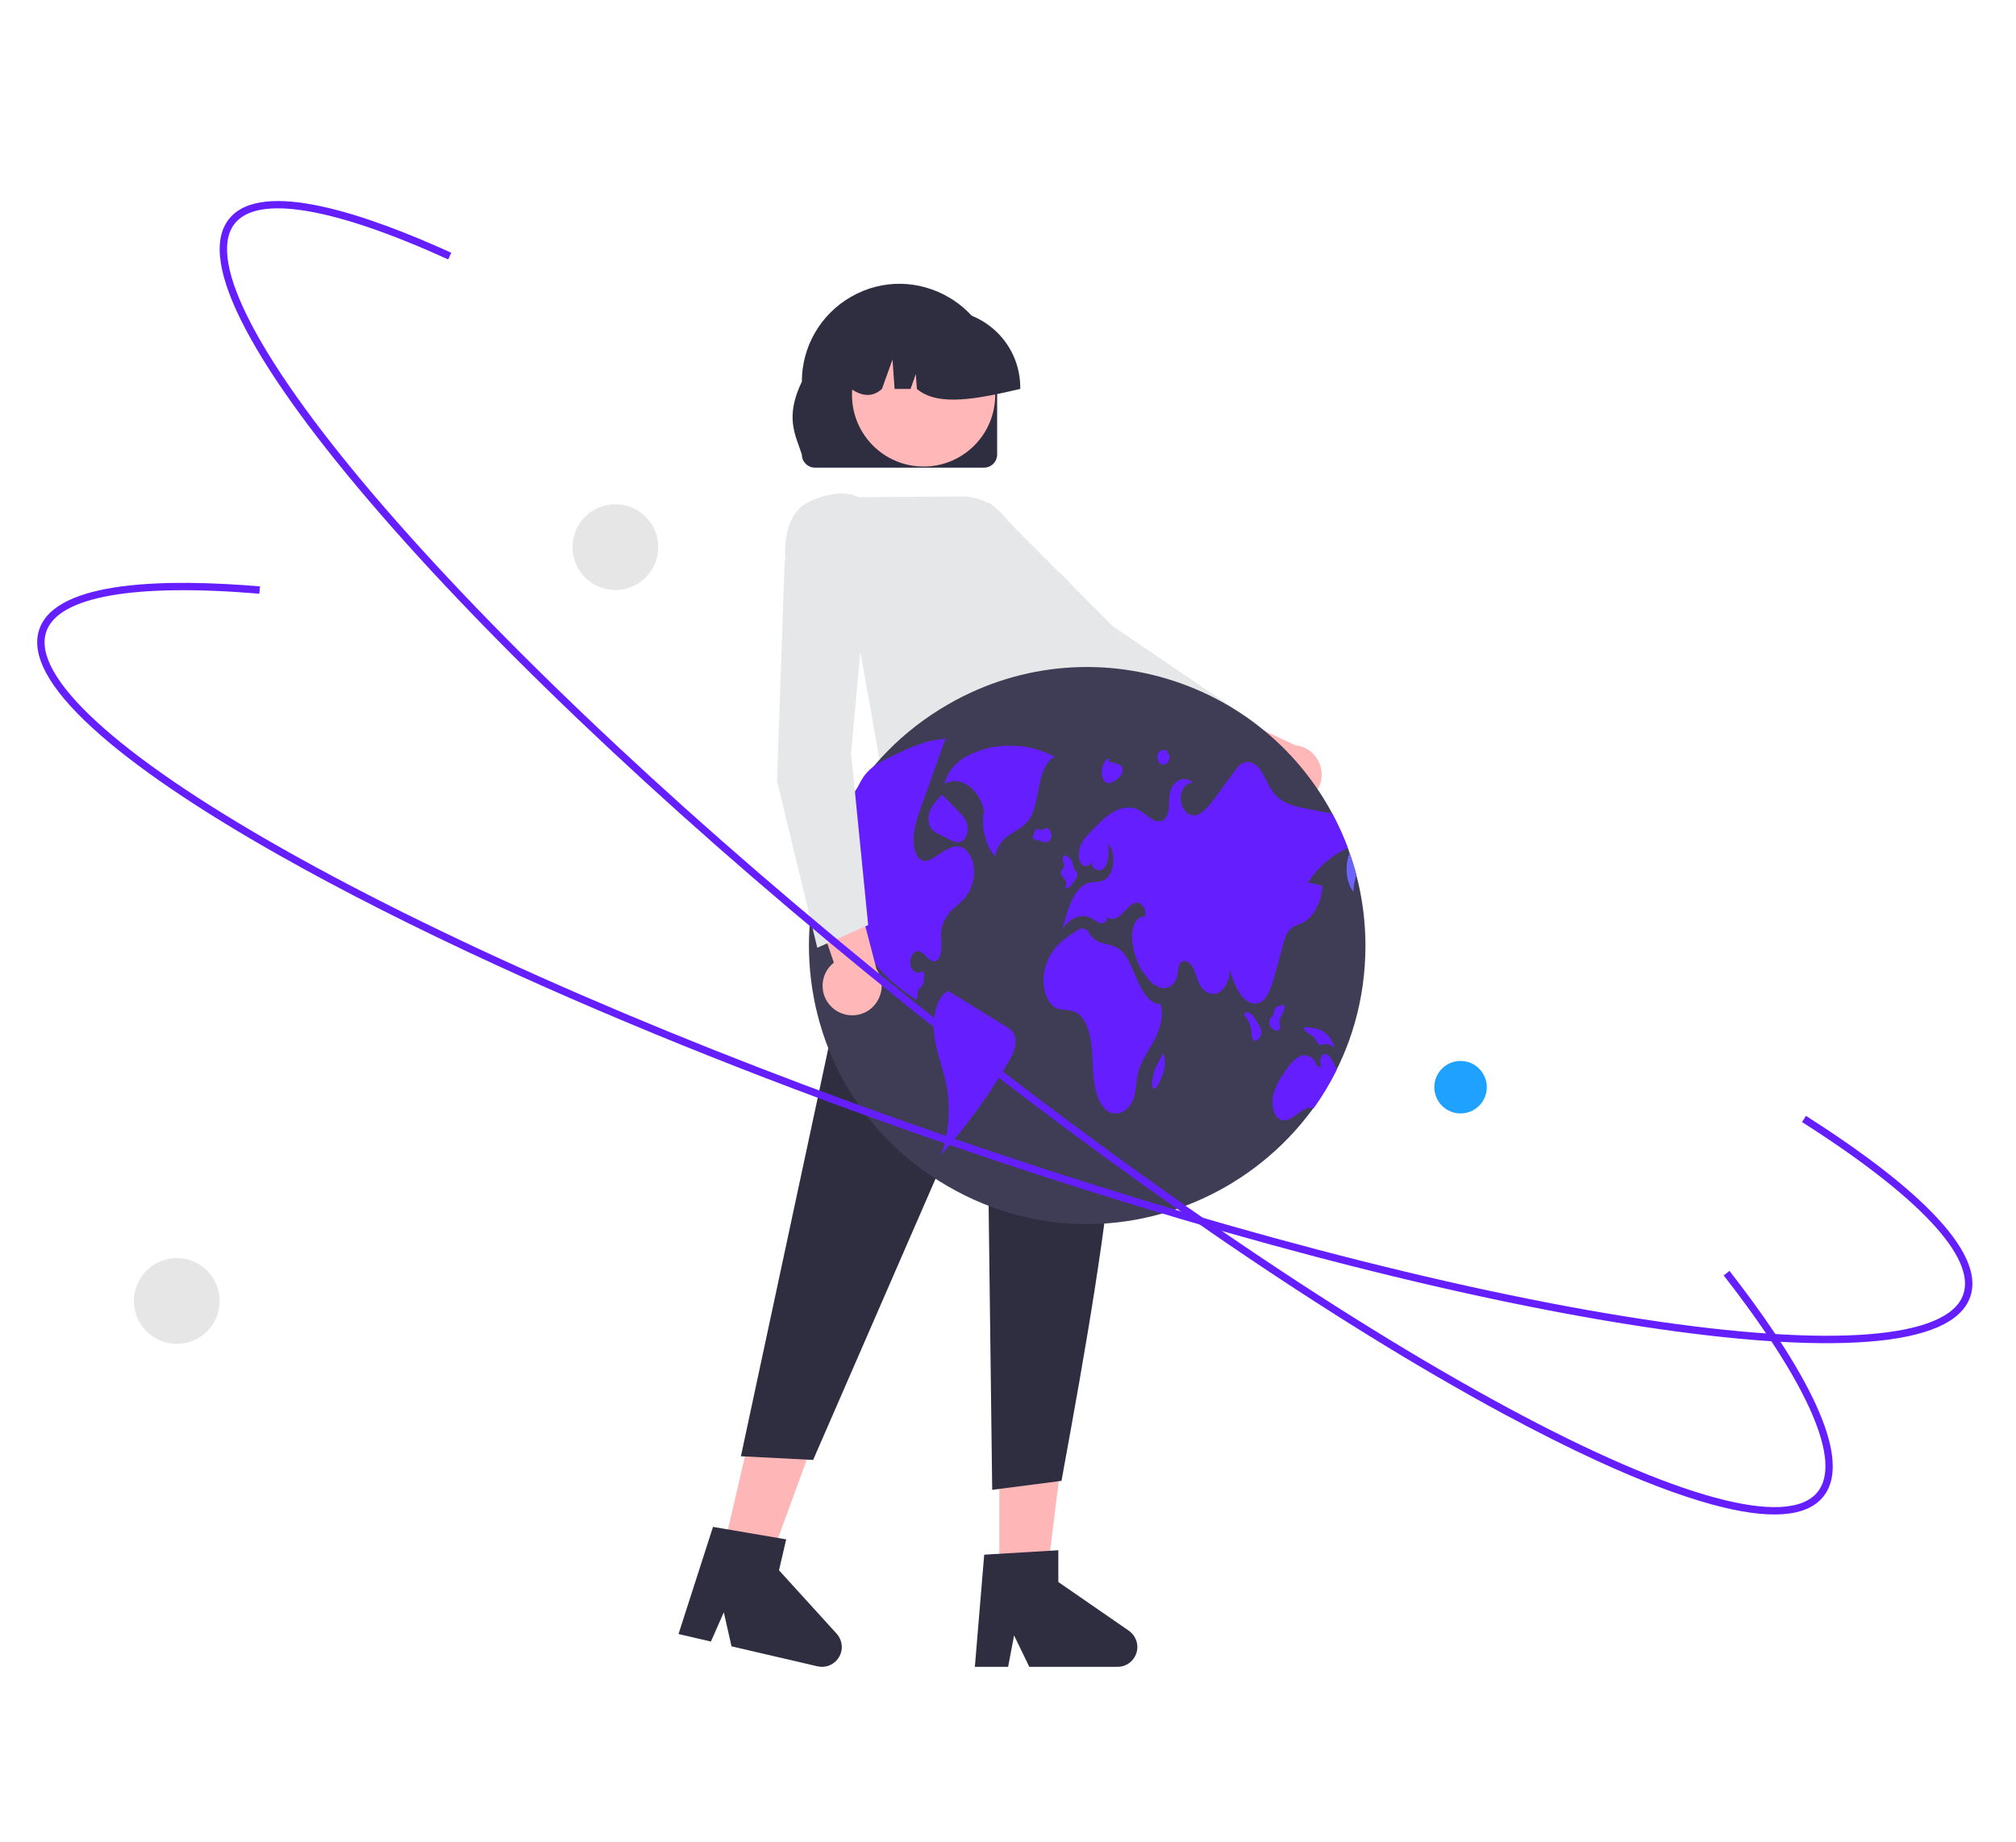
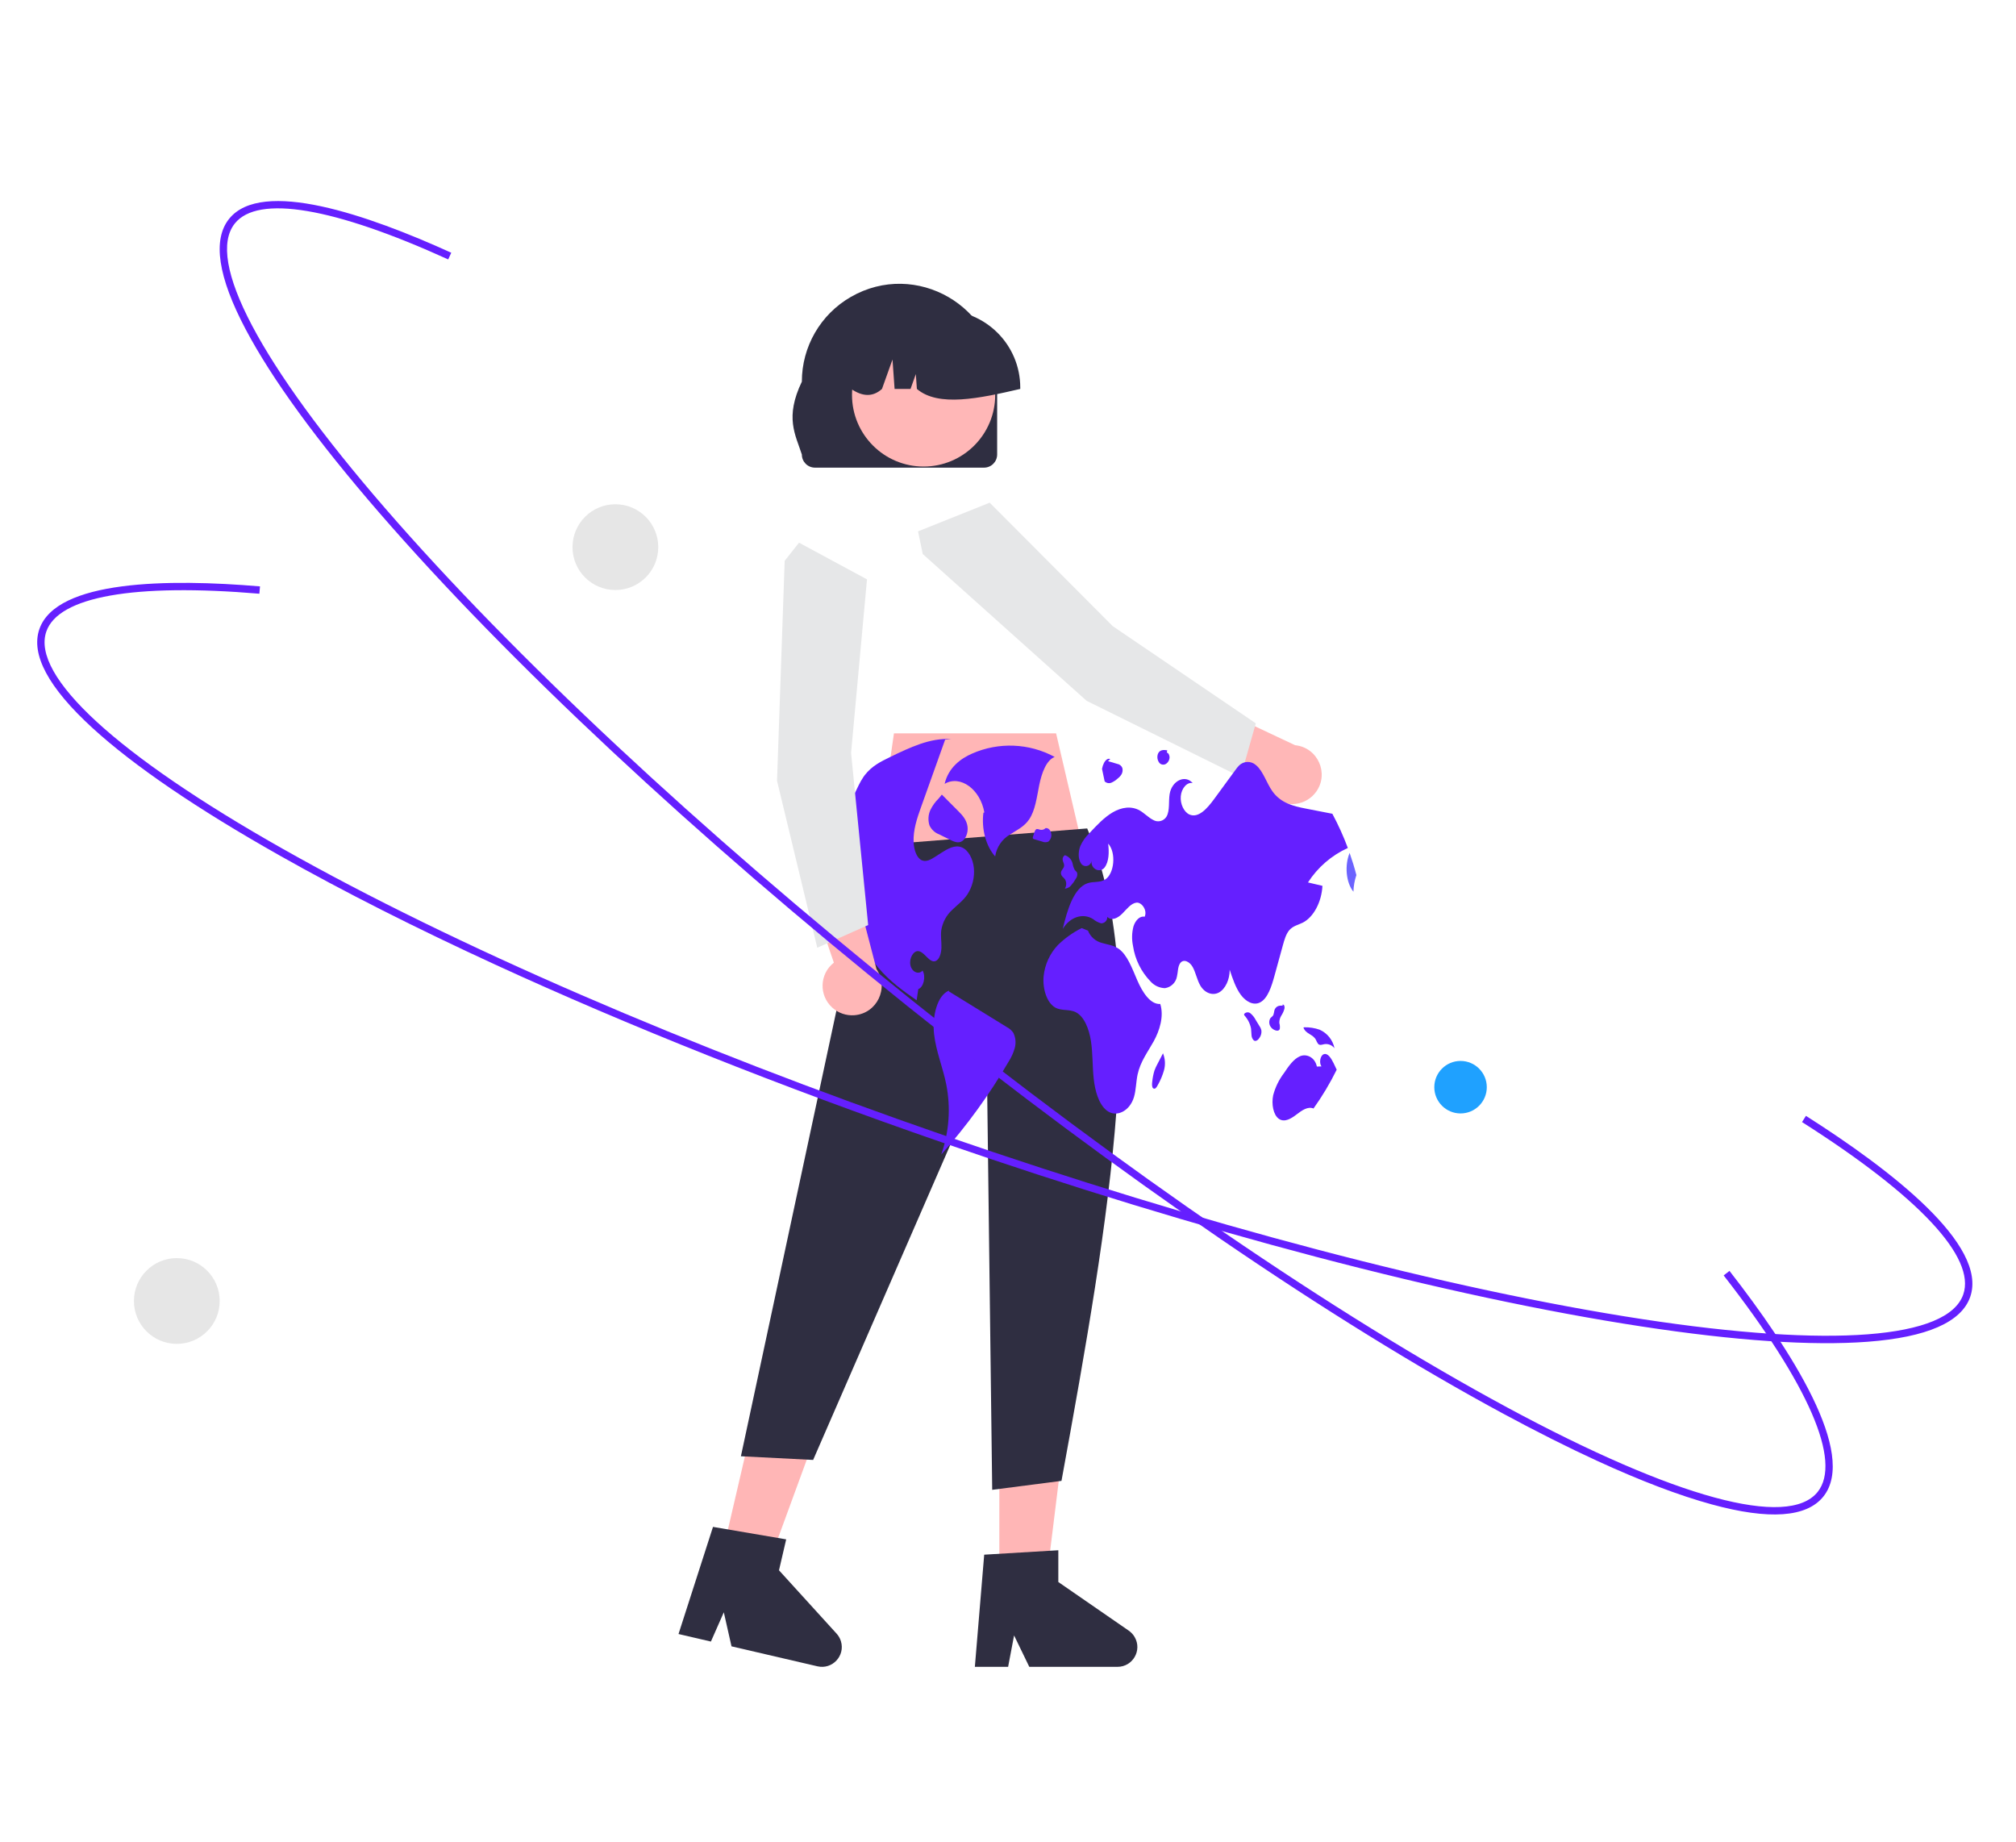
<svg xmlns="http://www.w3.org/2000/svg" viewBox="0 0 1021.5 933.297">
  <path id="a7c5c542-e960-402d-86b7-e161a3e2924b-215" data-name="Path 2996" d="M 656.793 407.234 C 647.634 408.555 639.506 401.282 639.805 392.035 L 590.506 373.086 L 612.825 357.115 L 656.221 377.558 C 667.679 378.693 673.594 391.796 666.896 401.144 C 664.498 404.473 660.856 406.675 656.793 407.234 Z" fill="#ffb7b7" style="stroke-width: 1;" />
  <path id="b1c26e50-8516-4a28-8986-b88082ea0766-216" data-name="Path 2997" d="M 628.62 393.641 L 636.313 366.484 L 635.94 366.226 L 563.824 317.238 L 501.477 254.687 L 465.165 269.196 L 467.551 280.69 L 467.712 280.831 L 550.589 355.069 L 550.664 355.106 L 628.62 393.641 Z" fill="#e6e7e8" style="stroke-width: 1;" />
  <polygon points="554.74 455.671 443.131 440.026 452.961 371.543 535.118 371.543 554.74 455.671" fill="#ffb6b6" style="stroke-width: 1;" />
  <polygon points="365.1 791.013 387.991 796.333 419.407 710.559 385.618 702.707 365.1 791.013" fill="#ffb6b6" style="stroke-width: 1;" />
  <path d="M 343.8 827.872 L 360.216 831.687 L 366.753 816.867 L 370.655 834.113 L 414.2 844.232 C 421.731 845.983 428.343 838.921 426.093 831.52 C 425.658 830.094 424.913 828.783 423.906 827.68 L 394.714 795.585 L 398.356 779.914 L 361.273 773.597 L 343.8 827.872 Z" fill="#2f2e41" style="stroke-width: 1;" />
  <polygon points="506.361 803.77 529.873 803.77 541.058 713.111 506.361 713.111 506.361 803.77" fill="#ffb6b6" style="stroke-width: 1;" />
  <path d="M 493.958 844.496 L 510.81 844.496 L 513.83 828.581 L 521.535 844.496 L 566.235 844.496 C 573.977 844.496 578.812 836.121 574.934 829.421 C 574.189 828.131 573.17 827.023 571.952 826.175 L 536.248 801.52 L 536.248 785.431 L 498.693 787.673 L 493.958 844.496 Z" fill="#2f2e41" style="stroke-width: 1;" />
  <path d="M 441.727 428.407 L 550.875 419.724 C 583.074 494.962 562.594 615.07 537.851 750.276 L 502.745 754.816 L 500.011 537.554 L 412.013 739.672 L 375.415 737.802 L 441.727 428.407 Z" fill="#2f2e41" style="stroke-width: 1;" />
  <path id="be563295-45cb-4583-a2cc-1b51a6e0af2d-217" data-name="Path 3002" d="M 505.255 230.285 L 505.255 193.359 C 505.28 155.268 464.059 131.442 431.052 150.47 C 415.729 159.311 406.284 175.664 406.297 193.359 C 397.573 211.531 403.028 220.172 406.297 230.285 C 406.297 233.951 409.267 236.923 412.933 236.929 L 498.606 236.929 C 502.272 236.924 505.242 233.953 505.255 230.285 Z" fill="#2f2e41" style="stroke-width: 1;" />
  <circle id="e6de18e8-d8d7-4938-bc85-74b57e27a471" data-name="Ellipse 572" cx="467.986" cy="200.095" r="36.278" fill="#ffb7b7" style="stroke-width: 1;" />
  <path id="b4d76e12-782b-49dd-9dc2-b18e04e0f0ec-218" data-name="Path 3003" d="M 516.961 196.312 C 516.936 174.706 499.426 157.196 477.815 157.171 L 470.434 157.171 C 448.823 157.196 431.313 174.706 431.288 196.312 L 431.288 197.051 C 436.83 200.832 442.075 201.385 446.896 197.051 L 452.228 182.145 L 453.284 197.051 L 461.362 197.051 L 464.046 189.53 L 464.58 197.051 C 475.479 206.331 496.084 201.883 516.961 197.051 L 516.961 196.312 Z" fill="#2f2e41" style="stroke-width: 1;" />
-   <path id="a580674d-06d2-46e1-9b07-6683bd33a718-219" data-name="Path 3004" d="M 446.834 391.56 L 539.194 388.044 L 544.363 327.619 C 548.34 316.559 548.402 307.056 544.55 299.393 C 541.232 293.095 535.664 288.28 528.954 285.911 L 508.747 261.5 C 503.478 255.147 495.636 251.492 487.384 251.545 L 434.867 251.904 C 433.612 251.143 425.932 247.24 410.783 253.801 C 394.367 260.92 398.182 285.65 398.219 285.898 L 398.256 286.131 L 398.43 286.289 L 433.363 315.711 L 446.834 391.56 Z" fill="#e6e7e8" style="stroke-width: 1;" />
-   <path d="M 691.875 479.265 C 691.651 587.802 574.027 655.406 480.139 600.954 C 386.252 546.5 386.525 410.83 480.624 356.746 C 556.095 313.368 652.456 348.074 682.94 429.617 C 683.25 430.445 683.548 431.272 683.847 432.109 L 683.847 432.116 C 685.139 435.791 686.295 439.534 687.277 443.345 C 690.334 455.074 691.875 467.145 691.875 479.265 Z" fill="#3f3d56" style="stroke-width: 1;" />
  <path d="M 534.397 383.497 C 521.472 376.507 506.05 375.875 492.591 381.787 C 486.738 384.331 480.587 388.895 478.636 397.136 C 486.527 392.482 496.73 399.836 498.768 411.634 L 498.296 411.765 C 497.214 419.936 499.613 428.834 504.248 433.901 C 504.944 429.27 507.691 425.2 511.717 422.818 C 515.122 420.58 518.888 418.955 521.485 415.108 C 524.567 410.549 525.35 403.884 526.568 397.805 C 527.798 391.725 530.109 385.191 534.397 383.497 Z" style="stroke-width: 1; fill: rgb(101, 31, 255);" />
  <path d="M 490.255 453.037 C 488.068 456.317 485.148 458.376 482.525 460.939 C 479.506 463.688 477.53 467.395 476.921 471.435 C 476.585 474.289 477.095 477.191 477.02 480.078 C 476.958 482.964 475.989 486.212 474.025 486.93 C 470.931 488.05 468.557 482.294 465.376 481.891 C 462.853 481.575 460.566 485.558 461.3 489.012 C 462.033 492.465 465.475 493.995 467.464 491.741 C 469.253 494.745 467.986 500.194 465.301 501.116 C 465.015 503.009 464.73 504.894 464.456 506.787 C 457.658 502.032 450.786 497.198 445.008 490.235 C 438.583 482.556 434.594 473.131 433.562 463.171 C 432.816 455.166 433.922 446.011 430.244 439.852 C 427.299 434.924 422.253 433.835 417.717 434.143 C 416.885 434.198 416.052 434.292 415.219 434.395 C 417.904 426.35 421.309 418.563 425.385 411.132 C 426.317 410.735 427.174 410.201 427.933 409.547 C 432.158 405.959 434.034 398.696 437.477 393.673 C 437.688 393.349 437.924 393.034 438.16 392.727 C 441.665 388.145 446.362 385.787 450.91 383.595 C 460.964 378.714 471.304 373.769 481.916 374.448 L 478.897 374.74 C 475.38 384.612 471.85 394.485 468.321 404.359 C 467.787 405.872 467.24 407.388 466.693 408.908 C 464.692 414.523 462.629 420.5 462.928 426.785 C 463.114 430.507 464.406 434.482 466.867 435.76 C 469.166 436.942 471.664 435.491 473.888 434.056 C 474.82 433.457 475.753 432.857 476.697 432.25 C 480.065 430.082 483.793 427.857 487.347 429.309 C 490.603 430.634 493.014 435.058 493.461 439.829 C 493.884 444.466 492.753 449.112 490.255 453.037 Z" style="stroke-width: 1; fill: rgb(101, 31, 255);" />
  <path d="M 510.275 520.443 C 500.445 514.387 490.603 508.332 480.773 502.277 L 480.935 501.847 C 474.82 504.176 472.285 515.044 473.292 523.934 C 474.311 532.822 477.741 540.768 479.468 549.428 C 481.805 561.28 480.922 573.541 476.921 584.938 C 489.845 570.428 501.291 554.658 511.071 537.865 C 512.438 535.748 513.482 533.438 514.165 531.012 C 514.886 528.427 514.625 525.667 513.444 523.26 C 512.637 522.072 511.543 521.104 510.275 520.443 Z" style="stroke-width: 1; fill: rgb(101, 31, 255);" />
  <path d="M 471.465 410.282 C 470.309 412.762 470.135 415.585 470.968 418.19 C 471.937 420.289 473.702 421.92 475.864 422.726 L 481.295 425.419 C 483.109 426.315 485.048 427.221 486.9 426.483 C 489.112 425.594 490.653 422.11 490.255 418.875 C 489.833 415.431 487.67 413.064 485.657 411.047 C 482.848 408.226 480.04 405.404 477.231 402.582 L 475.653 404.52 C 473.938 406.19 472.521 408.138 471.465 410.282 Z" style="stroke-width: 1; fill: rgb(101, 31, 255);" />
  <path d="M 662.745 447.084 C 665.181 447.659 667.629 448.234 670.077 448.81 C 669.642 457.066 665.554 464.708 660.073 467.475 C 657.774 468.627 655.239 469.054 653.338 471.206 C 651.635 473.162 650.765 476.206 649.97 479.115 C 648.566 484.194 647.174 489.272 645.782 494.351 C 644.278 499.824 642.352 505.903 638.462 507.875 C 635.12 509.57 631.292 507.496 628.719 504.019 C 626.147 500.541 624.581 495.864 623.065 491.307 C 623.152 496.274 620.841 501.148 617.572 502.876 C 614.291 504.602 610.302 503.041 608.115 499.185 C 606.537 496.417 605.878 492.766 604.337 489.959 C 602.784 487.151 599.553 485.542 597.863 488.176 C 596.744 489.927 596.893 492.608 596.334 494.832 C 595.762 497.858 593.339 500.191 590.294 500.644 C 587.536 500.58 584.926 499.386 583.062 497.339 C 578.24 492.4 575.096 486.059 574.089 479.225 C 573.406 475.95 573.48 472.558 574.338 469.321 C 575.307 466.254 577.644 463.888 579.98 464.472 C 581.508 461.238 578.489 456.948 575.767 457.327 C 573.033 457.705 570.896 460.631 568.659 462.879 C 566.422 465.125 563.302 466.758 561.053 464.526 C 561.165 466.227 559.873 467.689 558.17 467.794 C 558.083 467.799 558.008 467.801 557.921 467.8 C 556.43 467.37 555.038 466.634 553.845 465.639 C 548.7 462.429 542.164 464.559 538.498 470.631 C 540.784 460.899 544.14 449.733 551.173 447.446 C 554.032 446.508 557.163 447.28 559.885 445.656 C 564.682 442.778 565.651 431.904 561.501 427.416 C 562.035 431.659 561.935 436.611 559.686 439.513 C 557.449 442.415 552.752 440.522 553.038 436.232 C 552.801 438.433 550.279 439.556 548.489 438.255 C 548.166 438.018 547.893 437.716 547.694 437.368 C 546.203 435.097 546.327 431.383 547.383 428.67 C 548.477 426.213 550.03 423.995 551.981 422.141 C 555.722 418.127 559.525 414.066 563.862 411.543 C 568.211 409.019 573.219 408.168 577.581 410.675 C 579.868 412 581.894 414.207 584.23 415.374 C 586.541 416.811 589.586 416.099 591.028 413.785 C 591.053 413.741 591.077 413.699 591.102 413.656 C 592.842 410.596 592.022 406.054 592.668 402.229 C 593.824 395.471 600.584 392.309 604.337 396.772 C 601.529 396.055 598.646 399.367 598.298 403.381 C 597.937 407.395 599.963 411.447 602.672 412.663 C 607.233 414.681 611.694 409.602 615.149 404.903 C 618.74 399.982 622.344 395.063 625.948 390.148 C 626.52 389.312 627.166 388.525 627.874 387.798 C 630.223 385.514 633.939 385.438 636.375 387.625 C 640.016 390.598 641.731 396.694 644.713 400.889 C 649.05 406.985 655.537 408.467 661.577 409.65 C 666.088 410.525 670.587 411.406 675.098 412.291 C 678.105 417.882 680.728 423.671 682.94 429.617 C 674.675 433.386 667.666 439.448 662.745 447.084 Z" style="stroke-width: 1; fill: rgb(101, 31, 255);" />
  <path d="M 687.277 443.345 C 686.357 446.068 685.848 448.917 685.785 451.791 C 681.921 447.075 681.299 438.235 683.847 432.116 C 685.139 435.791 686.295 439.534 687.277 443.345 Z" fill="#6c63ff" style="stroke-width: 1;" />
  <path d="M 677.298 541.966 C 673.917 548.825 669.99 555.399 665.541 561.624 C 662.708 560.41 659.651 562.579 657.004 564.613 C 654.22 566.742 650.89 568.816 648.044 566.876 C 645.136 564.889 644.191 559.329 645.111 554.921 C 646.18 550.855 648.031 547.038 650.579 543.692 C 652.94 540.159 655.463 536.493 658.756 535.119 C 662.049 533.747 666.287 535.687 667.256 540.372 L 669.58 540.293 C 668.275 538.495 668.959 534.773 670.724 534.119 C 672.749 533.354 674.501 536.137 675.707 538.598 C 676.241 539.71 676.788 540.83 677.298 541.966 Z" style="stroke-width: 1; fill: rgb(101, 31, 255);" />
  <path d="M 587.896 508.656 C 582.888 508.971 578.911 502.795 576.277 496.719 C 573.63 490.642 571.219 483.694 566.695 480.601 C 564.11 478.834 561.153 478.592 558.356 477.735 C 555.125 476.92 552.491 474.597 551.273 471.498 L 548.079 470.213 C 543.63 472.438 539.554 475.346 536 478.829 C 531.936 483.144 529.413 488.675 528.804 494.569 C 528.196 500.94 530.432 508.043 534.633 510.436 C 537.951 512.328 541.803 511.136 545.159 512.866 C 549.359 515.03 551.845 521.312 552.789 527.515 C 553.733 533.719 553.497 540.165 554.168 546.439 C 554.84 552.713 556.704 559.241 560.556 562.456 C 565.365 566.48 572.424 563.135 574.586 555.812 C 575.643 552.219 575.618 548.167 576.401 544.437 C 577.805 537.87 581.571 532.998 584.553 527.611 C 587.536 522.224 589.884 514.908 587.896 508.656 Z" style="stroke-width: 1; fill: rgb(101, 31, 255);" />
  <path d="M 538.324 444.126 C 538.796 444.556 539.231 445.019 539.629 445.513 C 540.486 446.974 540.449 448.786 539.554 450.218 C 540.772 450.148 541.915 449.572 542.686 448.625 C 543.605 447.582 544.413 446.447 545.084 445.239 C 545.743 444.402 545.991 443.326 545.805 442.285 C 545.569 441.609 544.997 441.32 544.612 440.812 C 544.065 439.817 543.692 438.737 543.506 437.618 C 543.071 435.479 541.443 433.775 539.33 433.218 L 539.591 433.267 C 538.709 433.788 538.262 434.809 538.473 435.807 C 538.622 436.791 539.256 437.608 539.194 438.612 C 539.094 440.055 537.653 440.732 537.566 442.176 C 537.553 442.899 537.827 443.6 538.324 444.126 Z" style="stroke-width: 1; fill: rgb(101, 31, 255);" />
  <path d="M 529.724 419.601 L 529.749 419.597 C 529.91 419.455 530.047 419.304 530.184 419.141 L 529.724 419.601 Z" fill="#6c63ff" style="stroke-width: 1;" />
  <path d="M 531.24 426.375 C 532.458 425.297 532.992 423.625 532.595 422.038 C 532.234 420.397 530.942 419.294 529.749 419.597 C 529.053 420.308 528.034 420.607 527.052 420.39 C 526.319 420.201 525.511 419.713 524.877 420.267 C 524.505 420.681 524.256 421.18 524.132 421.718 C 523.896 422.443 523.66 423.167 523.423 423.893 C 523.312 424.152 523.287 424.44 523.336 424.717 C 523.436 424.942 523.635 425.104 523.871 425.142 C 525.288 425.56 526.704 425.977 528.121 426.396 C 529.115 426.851 530.258 426.843 531.24 426.375 Z" style="stroke-width: 1; fill: rgb(101, 31, 255);" />
  <path d="M 638.189 519.9 C 637.543 518.827 636.884 517.755 636.226 516.682 C 635.592 515.441 634.709 514.336 633.641 513.431 C 632.671 512.617 631.23 512.745 630.41 513.717 L 630.372 513.758 L 630.459 514.371 C 632.212 516.251 633.405 518.582 633.902 521.104 C 634.051 522.2 634.001 523.335 634.138 524.436 C 634.163 525.466 634.598 526.443 635.343 527.152 C 636.375 527.841 637.593 526.825 638.326 525.585 C 638.984 524.567 639.27 523.358 639.158 522.152 C 638.997 521.343 638.661 520.576 638.189 519.9 Z" style="stroke-width: 1; fill: rgb(101, 31, 255);" />
  <path d="M 648.466 521.295 C 648.591 520.291 648.516 519.272 648.23 518.3 C 648.181 516.987 648.529 515.689 649.224 514.575 C 649.92 513.525 650.455 512.371 650.79 511.158 C 650.927 510.607 650.902 510.024 650.716 509.486 C 650.492 508.999 649.97 508.776 649.672 509.163 L 650.318 509.578 C 649.448 509.422 648.553 509.466 647.696 509.704 C 646.714 510.081 645.969 510.915 645.72 511.939 C 645.608 512.726 645.434 513.501 645.198 514.258 C 644.813 515.048 644.067 515.31 643.595 516.004 C 642.949 517.254 642.974 518.745 643.669 519.972 C 644.254 520.96 645.186 521.694 646.279 522.032 C 647.075 522.314 648.106 522.329 648.466 521.295 Z" style="stroke-width: 1; fill: rgb(101, 31, 255);" />
  <path d="M 666.772 526.816 C 667.058 527.556 667.43 528.256 667.903 528.896 C 668.772 529.778 669.966 529.236 671.034 529.021 C 672.998 528.712 674.974 529.504 676.179 531.086 C 675.334 526.915 672.526 523.41 668.636 521.686 C 666.15 520.824 663.528 520.414 660.894 520.474 L 660.446 520.589 C 661.59 523.927 665.193 523.853 666.772 526.816 Z" style="stroke-width: 1; fill: rgb(101, 31, 255);" />
  <path d="M 589.275 533.642 L 589.288 533.657 L 589.412 533.404 L 589.275 533.642 Z" fill="#6c63ff" style="stroke-width: 1;" />
  <path d="M 586.504 539.015 C 585.895 540.114 585.373 541.257 584.938 542.435 C 584.367 544.344 583.994 546.305 583.807 548.289 C 583.671 549.417 583.633 550.857 584.342 551.408 C 584.752 551.686 585.324 551.609 585.647 551.229 C 586.044 550.814 586.355 550.337 586.604 549.816 C 587.983 547.424 589.064 544.864 589.81 542.199 C 590.58 539.372 590.394 536.367 589.288 533.657 C 588.356 535.443 587.424 537.228 586.504 539.015 Z" style="stroke-width: 1; fill: rgb(101, 31, 255);" />
-   <path d="M 559.723 395.876 C 560.618 396.757 561.96 397.018 563.128 396.541 C 564.309 396.024 565.39 395.308 566.335 394.424 C 567.105 393.849 567.764 393.129 568.273 392.304 C 568.833 391.31 568.982 390.132 568.671 389.031 C 568.236 387.97 567.267 387.212 566.136 387.025 C 564.57 386.559 562.992 386.093 561.414 385.627 L 562.557 384.602 C 561.389 383.973 560.096 385.139 559.363 386.583 C 558.891 387.525 558.568 388.531 558.394 389.57 C 557.884 391.765 558.369 394.071 559.723 395.876 Z" style="stroke-width: 1; fill: rgb(101, 31, 255);" />
+   <path d="M 559.723 395.876 C 560.618 396.757 561.96 397.018 563.128 396.541 C 564.309 396.024 565.39 395.308 566.335 394.424 C 567.105 393.849 567.764 393.129 568.273 392.304 C 568.833 391.31 568.982 390.132 568.671 389.031 C 568.236 387.97 567.267 387.212 566.136 387.025 C 564.57 386.559 562.992 386.093 561.414 385.627 L 562.557 384.602 C 561.389 383.973 560.096 385.139 559.363 386.583 C 558.891 387.525 558.568 388.531 558.394 389.57 Z" style="stroke-width: 1; fill: rgb(101, 31, 255);" />
  <path d="M 587.486 386.554 C 588.406 387.568 589.959 387.695 591.028 386.843 C 591.922 386.168 592.494 385.142 592.593 384.022 C 592.705 382.785 592.096 381.409 591.226 381.302 L 591.425 380.144 C 589.735 379.841 587.66 379.78 586.765 381.823 C 586.144 383.416 586.417 385.22 587.486 386.554 Z" style="stroke-width: 1; fill: rgb(101, 31, 255);" />
  <path id="b456961e-c574-43f5-93e7-af00230a566f-221" data-name="Path 3011" d="M 421.731 510.51 C 414.847 504.327 415.219 493.427 422.514 487.731 L 405.452 437.737 L 432.033 444.64 L 444.138 491.055 C 450.612 500.568 444.349 513.517 432.879 514.362 C 428.79 514.664 424.751 513.271 421.719 510.511 L 421.731 510.51 Z" fill="#ffb7b7" style="stroke-width: 1;" />
  <path id="f9e29824-911d-4b82-8399-58a66d30c3ed-222" data-name="Path 3012" d="M 414.113 480.17 L 439.9 468.68 L 431.238 381.469 L 439.303 293.529 L 404.868 274.95 L 397.585 284.147 L 397.585 284.356 L 393.72 395.558 L 393.733 395.642 L 414.113 480.17 Z" fill="#e6e7e8" style="stroke-width: 1;" />
  <path d="M 809.089 740.052 C 794.511 733.348 778.791 725.449 761.915 716.356 C 674.651 669.311 567.354 595.922 459.759 509.709 C 352.176 423.498 257.17 334.759 192.237 259.844 C 160.61 223.35 137.831 192.096 124.534 166.951 C 110.441 140.331 107.595 121.465 116.083 110.882 C 132.611 90.263 186.421 108.834 228.649 128.045 L 227.108 131.439 C 169.11 105.057 130.71 98.585 118.991 113.213 C 104.066 131.844 131.791 184.399 195.058 257.402 C 259.842 332.153 354.686 420.725 462.095 506.801 C 569.504 592.876 676.614 666.132 763.692 713.074 C 848.719 758.917 906.058 774.524 920.983 755.893 C 933.386 740.424 916.472 701.464 873.375 646.188 L 876.32 643.895 C 907.624 684.06 941.302 736.498 923.891 758.224 C 915.416 768.809 896.377 770.146 867.335 762.201 C 850.769 757.671 831.284 750.256 809.089 740.052 Z" style="stroke-width: 1; fill: rgb(101, 31, 255);" />
  <path d="M 250.832 488.673 C 210.63 470.19 173.907 451.627 141.733 433.461 C 99.679 409.716 67.72 387.932 46.742 368.721 C 24.532 348.378 15.518 331.565 19.95 318.746 C 28.584 293.776 85.5 293.188 131.742 297.092 L 131.418 300.807 C 67.935 295.446 29.598 302.249 23.473 319.965 C 15.671 342.529 59.442 382.713 143.56 430.215 C 229.693 478.853 348.783 530.413 478.872 575.394 C 608.96 620.377 734.45 653.387 832.24 668.343 C 927.731 682.95 986.985 678.387 994.776 655.824 C 1001.27 637.09 972.246 606.075 913.08 568.493 L 915.068 565.345 C 958.066 592.654 1007.41 630.728 998.306 657.042 C 993.869 669.861 976.397 677.515 946.36 679.792 C 918.001 681.944 879.402 679.331 831.669 672.029 C 733.668 657.039 607.954 623.972 477.654 578.918 C 395.92 550.655 318.486 519.784 250.832 488.673 Z" style="stroke-width: 1; fill: rgb(101, 31, 255);" />
  <circle cx="311.812" cy="277.207" r="21.727" fill="#e6e6e6" style="stroke-width: 1;" />
  <circle cx="740.055" cy="550.819" r="13.3" style="stroke-width: 1; fill: rgb(31, 161, 255);" />
  <circle cx="89.588" cy="659.14" r="21.727" fill="#e6e6e6" style="stroke-width: 1;" />
</svg>